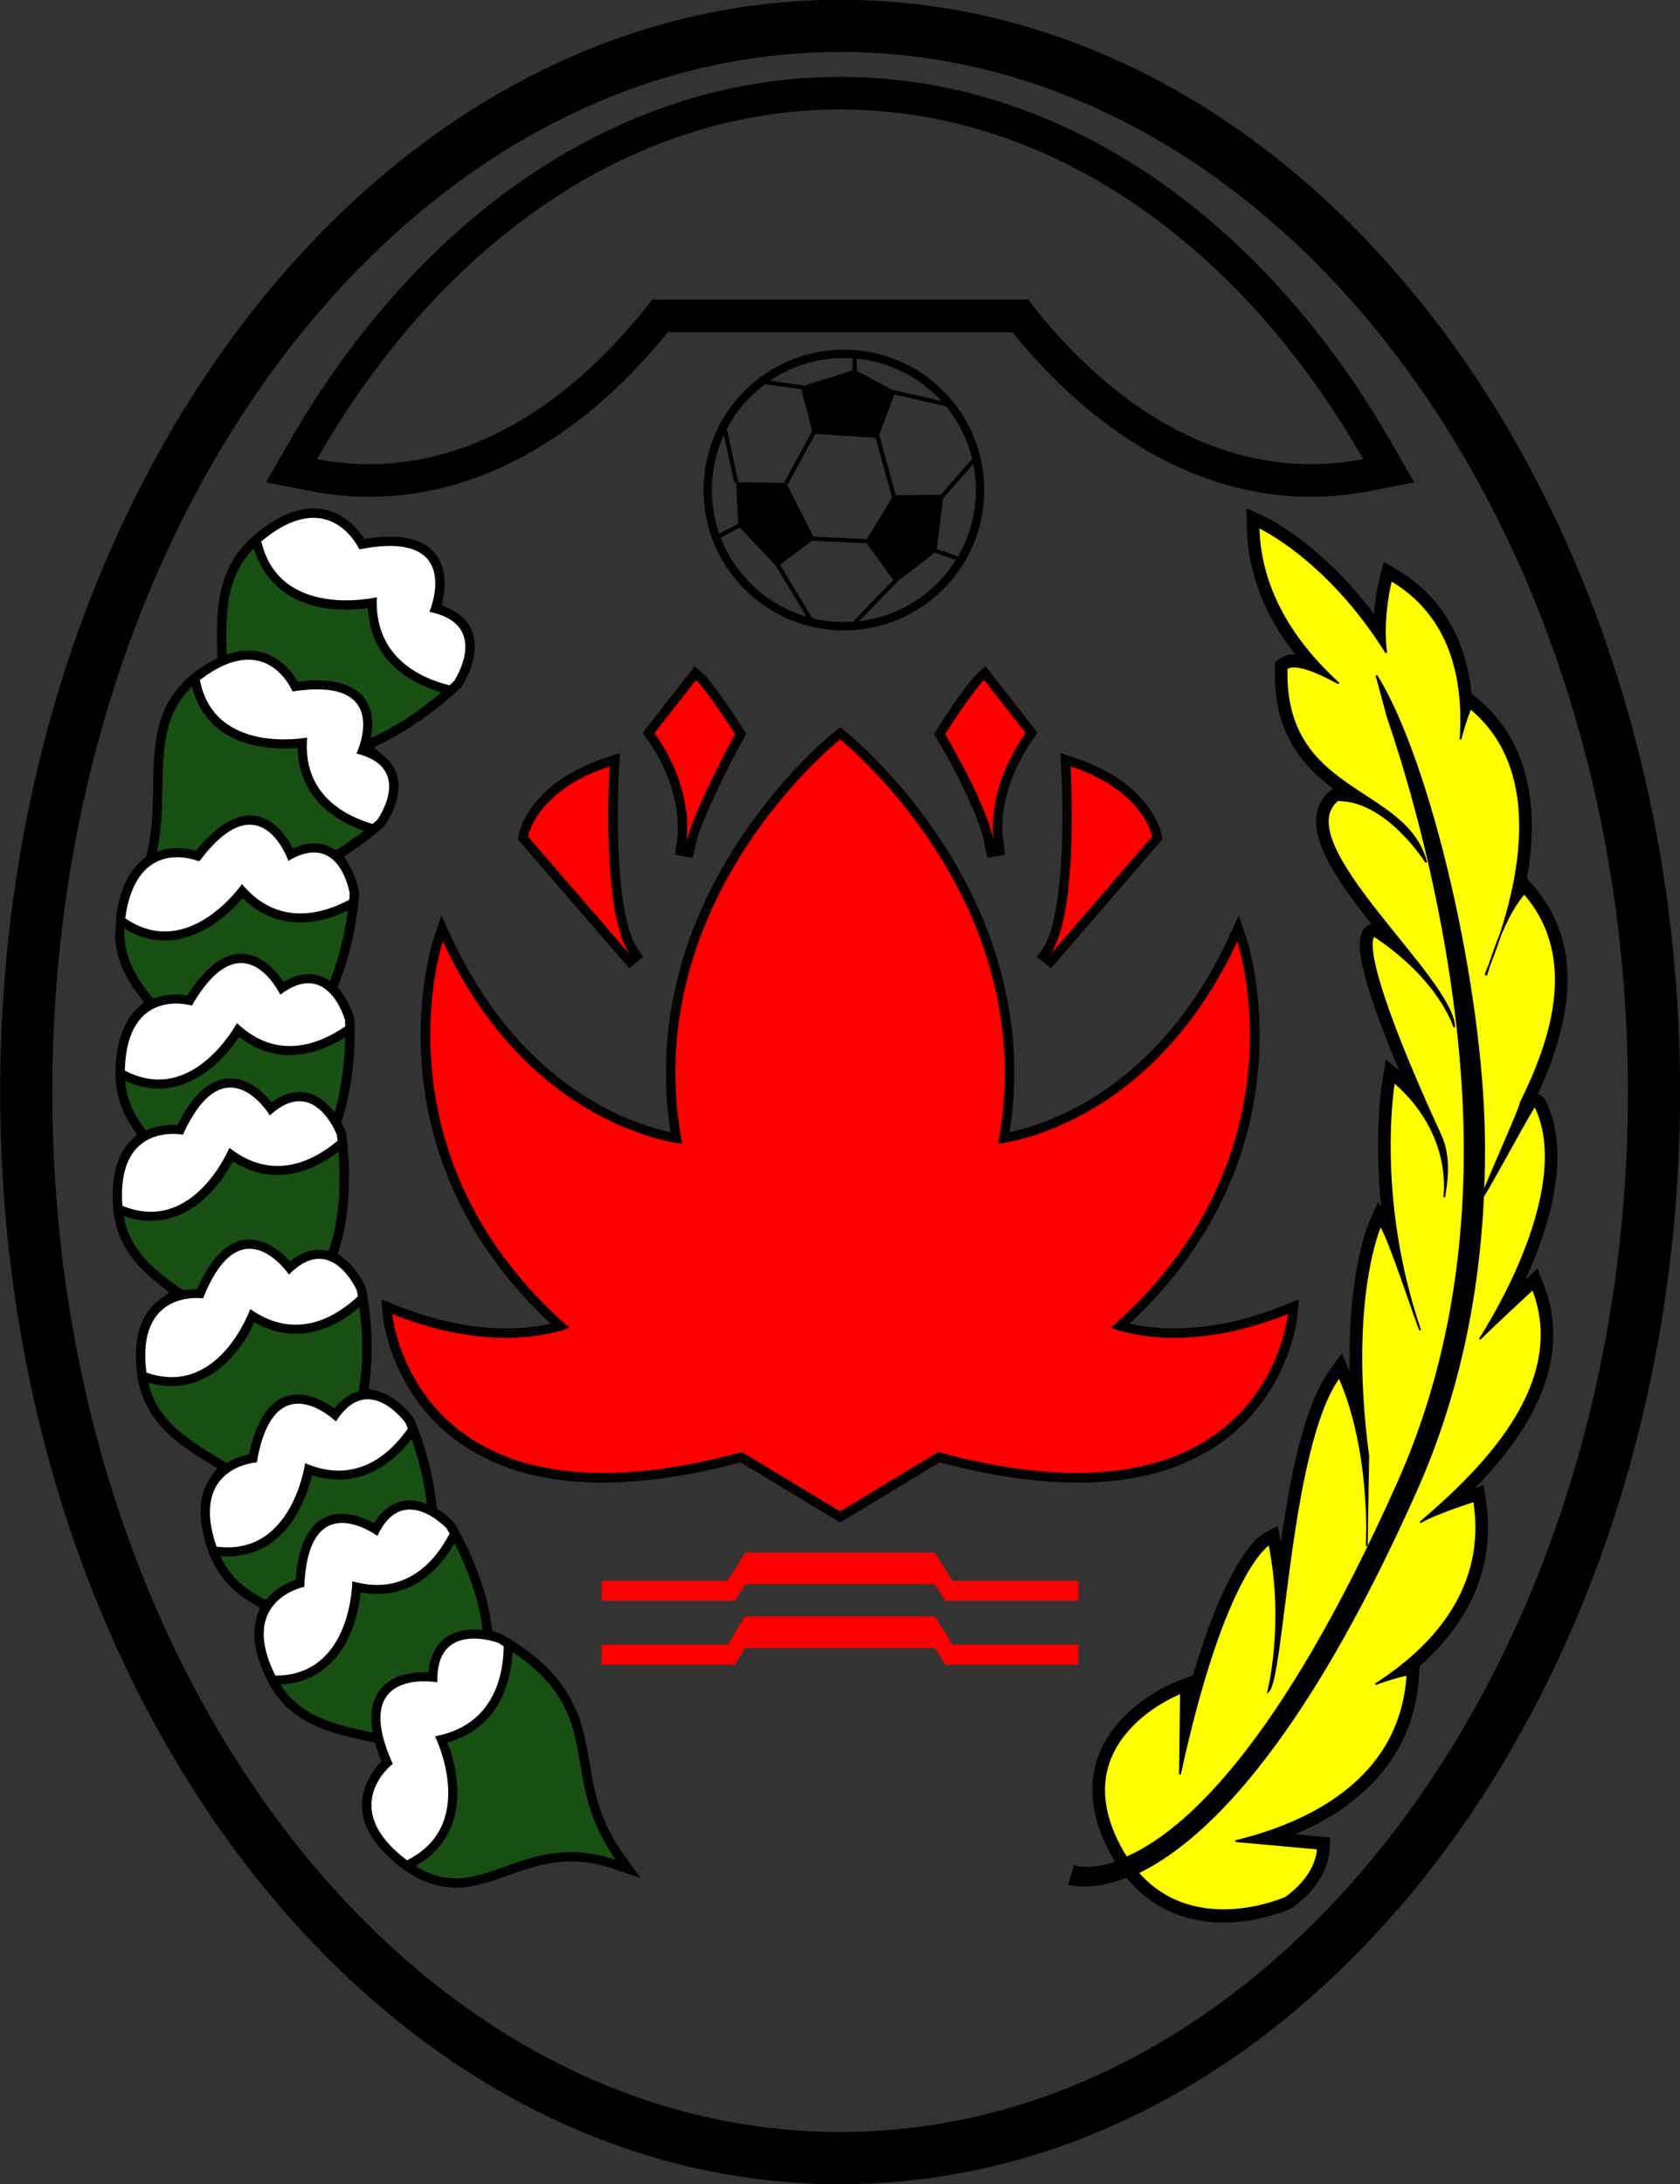
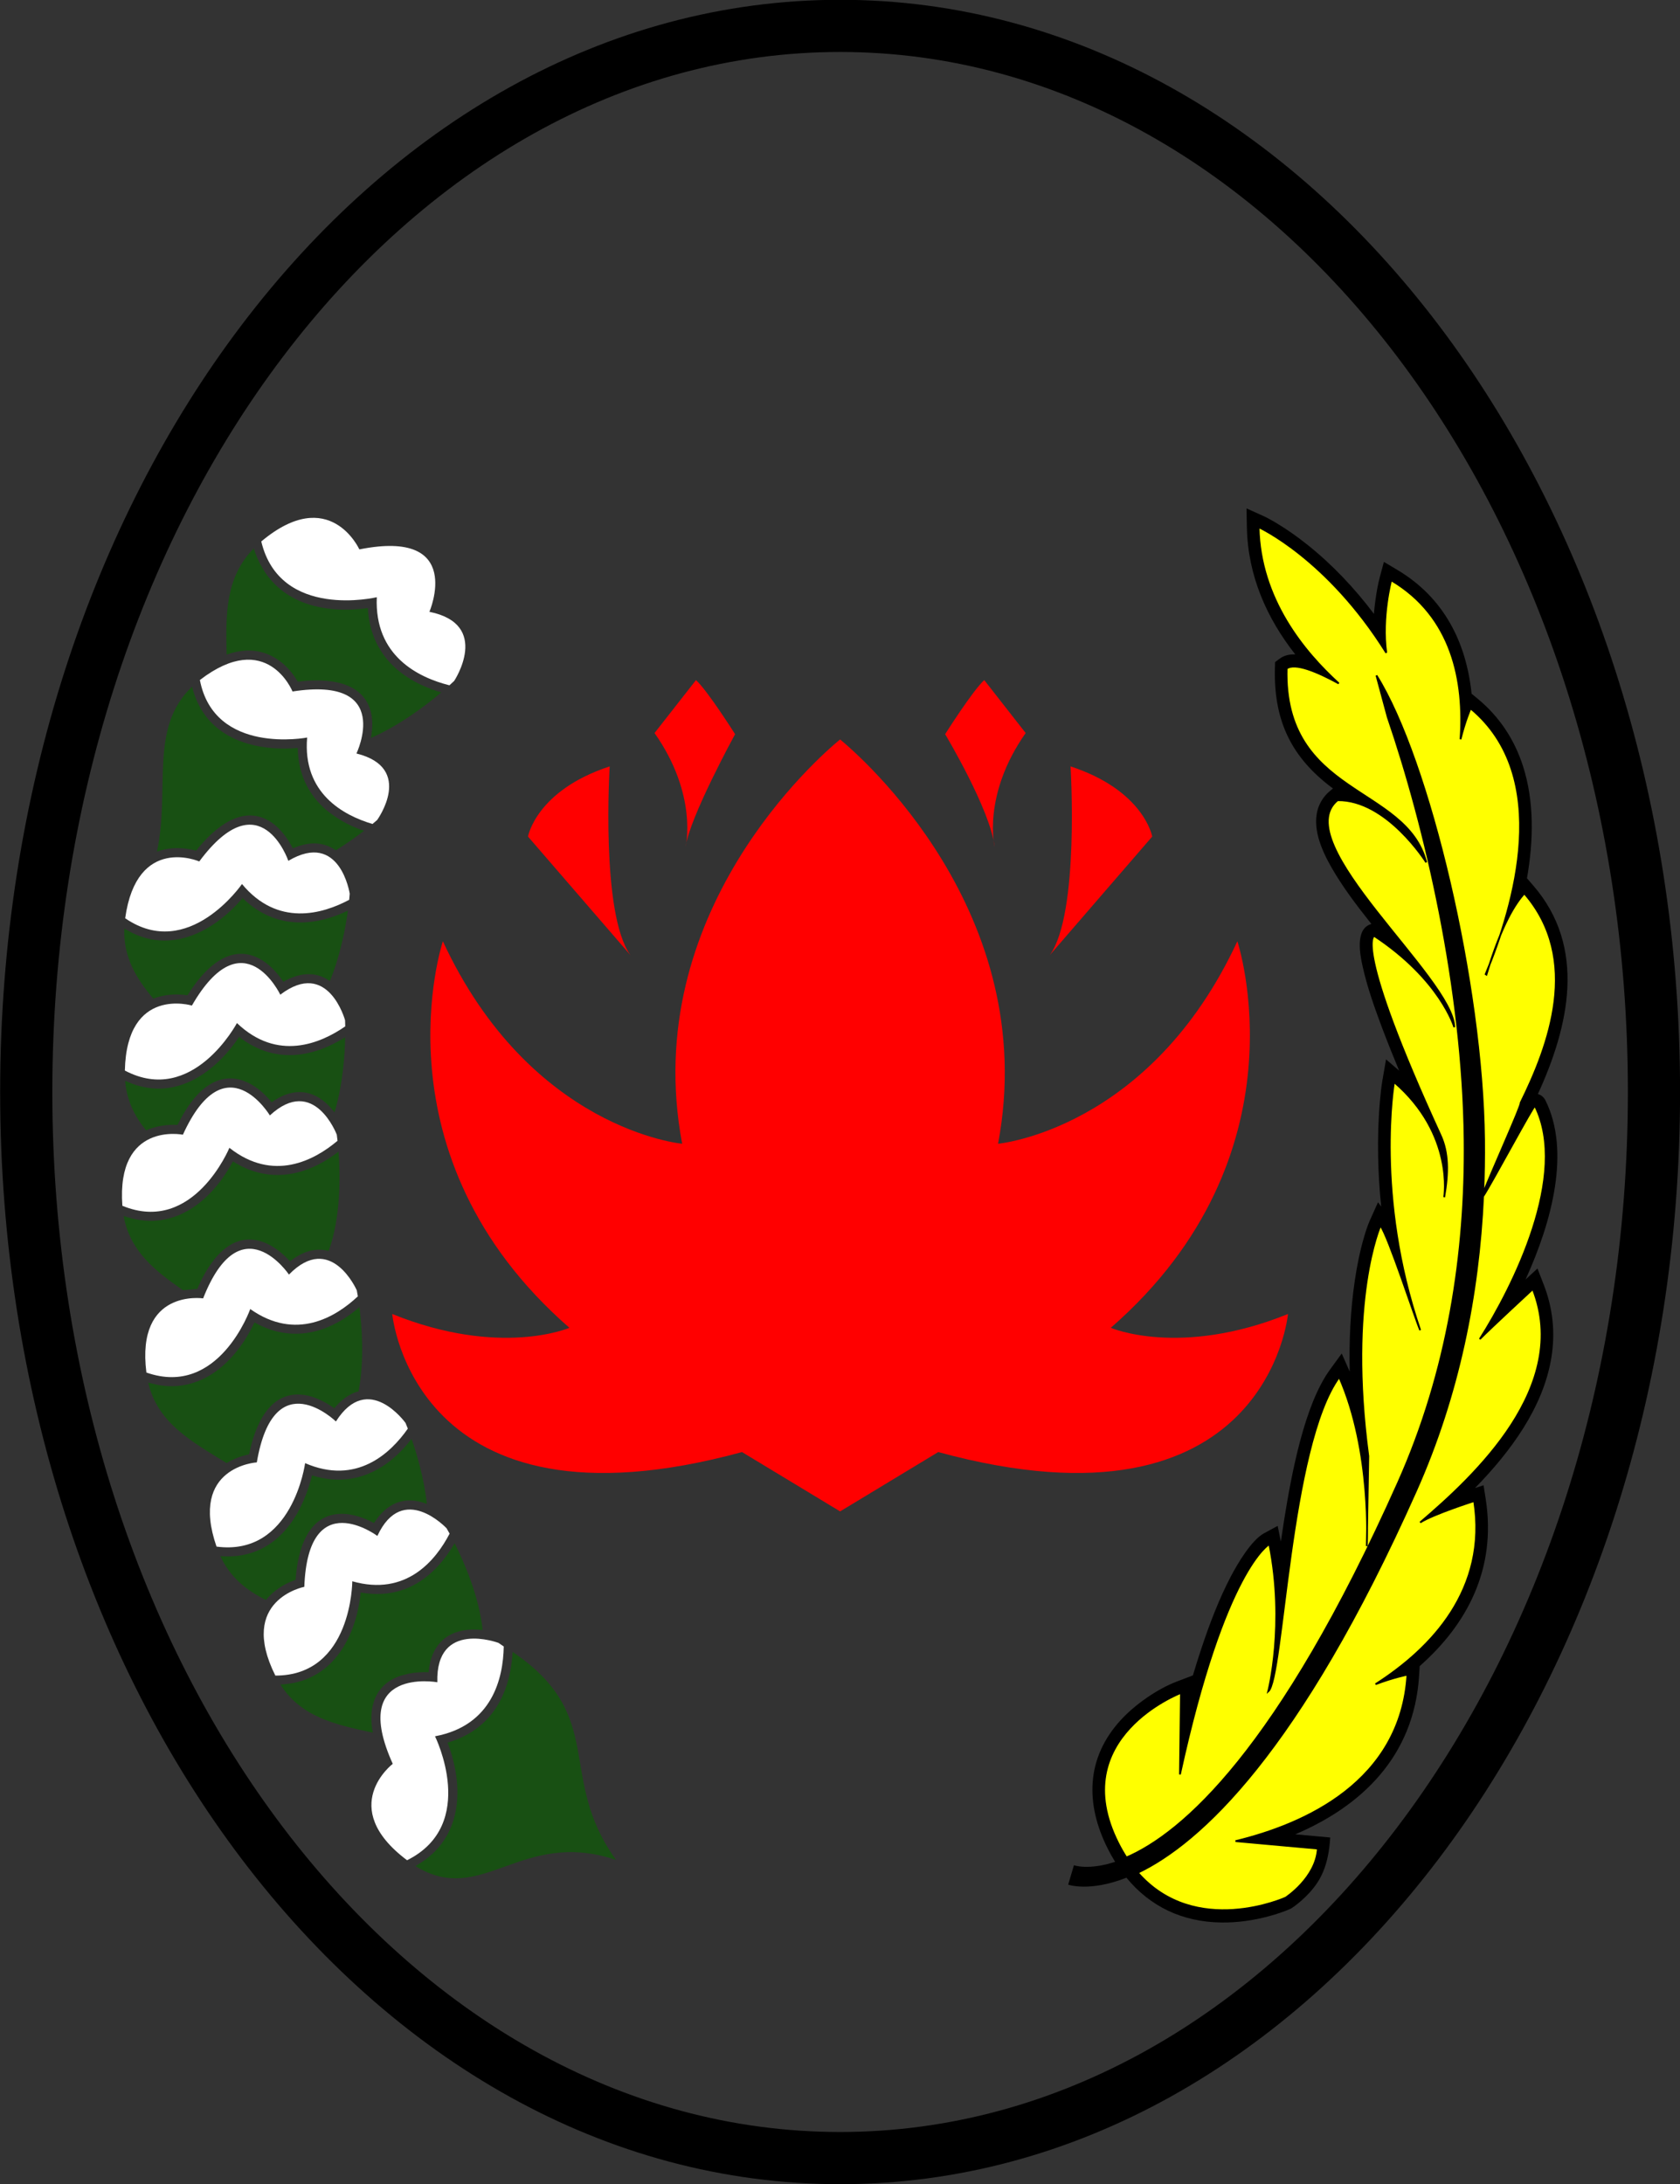
<svg xmlns="http://www.w3.org/2000/svg" width="547pt" height="711.2pt" viewBox="0 0 547 711.2" version="1.1">
  <rect x="0" y="0" width="547" height="711.2" fill="#333333" stroke="none" />
  <defs>
    <clipPath id="clip1">
      <path d="M 0 0 L 547 0 L 547 711.199 L 0 711.199 Z M 0 0 " />
    </clipPath>
  </defs>
  <g id="surface1">
    <g clip-path="url(#clip1)" clip-rule="nonzero">
      <path style=" stroke:none;fill-rule:evenodd;fill:rgb(0%,0%,0%);fill-opacity:1;" d="M 273.535 -0.066 C 349.973 -0.066 418.859 40.422 468.445 105.883 C 516.992 169.977 547.02 258.262 547.02 355.547 C 547.02 452.828 516.992 541.117 468.445 605.211 C 418.859 670.668 349.973 711.16 273.535 711.16 C 197.098 711.16 128.215 670.668 78.629 605.211 C 30.082 541.117 0.051 452.828 0.051 355.547 C 0.051 258.262 30.082 169.977 78.629 105.883 C 128.215 40.422 197.098 -0.066 273.535 -0.066 Z M 273.535 16.922 C 415.195 16.922 530.031 168.531 530.031 355.547 C 530.031 542.562 415.195 694.168 273.535 694.168 C 131.879 694.168 17.039 542.562 17.039 355.547 C 17.039 168.531 131.879 16.922 273.535 16.922 Z M 273.535 16.922 " />
    </g>
-     <path style=" stroke:none;fill-rule:evenodd;fill:rgb(0%,0%,0%);fill-opacity:1;" d="M 273.535 25.031 C 309.562 25.031 343.629 36.395 373.949 56.66 C 405.016 77.426 432.051 107.516 453.09 144.23 L 460.453 157.086 L 445.871 159.91 C 442.871 160.488 439.715 160.945 436.391 161.266 C 433.016 161.59 429.852 161.758 426.914 161.758 C 408.164 161.758 390.145 156.469 373.258 146.656 C 357.562 137.535 342.902 124.496 329.621 108.18 L 217.453 108.18 C 204.172 124.496 189.508 137.535 173.812 146.656 C 156.93 156.469 138.906 161.758 120.16 161.758 C 117.223 161.758 114.059 161.59 110.68 161.266 C 107.359 160.945 104.199 160.488 101.203 159.91 L 86.617 157.086 L 93.984 144.23 C 115.02 107.516 142.055 77.426 173.129 56.66 C 203.445 36.395 237.508 25.031 273.535 25.031 Z M 443.879 149.496 C 438.305 150.578 432.645 151.141 426.914 151.141 C 392.629 151.141 360.848 131.328 334.711 97.562 L 212.367 97.562 C 186.227 131.328 154.445 151.141 120.16 151.141 C 114.43 151.141 108.77 150.578 103.191 149.496 C 142.926 80.156 204.461 35.648 273.535 35.648 C 342.613 35.648 404.148 80.156 443.879 149.496 Z M 443.879 149.496 " />
-     <path style=" stroke:none;fill-rule:evenodd;fill:rgb(0%,0%,0%);fill-opacity:1;" d="M 326.535 273.023 C 326.699 273.82 326.828 274.621 326.914 275.43 L 327.219 278.301 L 321.531 279.301 L 320.84 276.496 C 320.641 275.699 320.52 274.82 320.422 273.996 C 319.445 269.395 317.312 264.391 315.359 260.129 C 312.352 253.566 308.801 246.84 305.086 240.637 L 304.102 239.004 L 305.117 237.395 C 307.191 234.113 309.363 230.848 311.59 227.664 C 312.742 226.023 313.922 224.391 315.152 222.809 C 316.129 221.562 317.223 220.203 318.402 219.145 L 320.863 216.926 L 337.801 238.574 L 336.48 240.449 C 330.047 249.594 325.309 261.645 326.535 273.023 Z M 226.539 274.84 C 226.465 275.387 226.367 275.949 226.238 276.484 L 225.551 279.324 L 219.797 278.266 L 220.172 275.363 C 220.234 274.816 220.34 274.277 220.449 273.742 C 220.984 269.828 220.672 265.504 219.934 261.652 C 218.465 253.984 215.07 246.816 210.59 240.449 L 209.27 238.574 L 226.215 216.926 L 228.672 219.145 C 229.848 220.203 230.945 221.562 231.922 222.809 C 233.152 224.391 234.336 226.023 235.48 227.664 C 237.711 230.848 239.883 234.113 241.953 237.395 L 242.926 238.938 L 242.051 240.535 C 238.688 246.664 235.473 253.035 232.531 259.371 C 231.211 262.227 229.93 265.113 228.777 268.039 C 227.93 270.203 227.055 272.562 226.539 274.84 Z M 179.281 430.973 C 155.766 409.004 140.52 381.324 137.492 348.816 C 136.539 338.59 136.84 328.121 138.445 317.977 C 139.086 313.949 139.969 309.379 141.262 305.492 L 143.727 298.105 L 147.004 305.172 C 157.449 327.723 173.215 347.578 195.172 359.754 C 201.266 363.133 207.84 365.91 214.57 367.734 C 215.742 368.055 217.031 368.383 218.336 368.664 C 213.422 336.867 220.738 306.32 237.395 278.773 C 243.398 268.844 250.504 259.484 258.398 250.977 C 262.391 246.672 266.762 242.328 271.305 238.59 L 271.379 238.531 L 271.414 238.504 C 271.48 238.445 271.551 238.387 271.621 238.328 L 273.578 236.785 L 275.504 238.371 C 280.059 242.129 284.441 246.477 288.449 250.789 C 296.371 259.324 303.512 268.703 309.547 278.664 C 326.254 306.227 333.656 336.812 328.738 368.664 C 330.047 368.383 331.336 368.055 332.504 367.734 C 339.238 365.91 345.809 363.133 351.902 359.754 C 373.859 347.578 389.621 327.723 400.07 305.172 L 403.348 298.105 L 405.809 305.492 C 407.105 309.379 407.988 313.949 408.629 317.977 C 410.234 328.121 410.531 338.59 409.578 348.816 C 406.555 381.324 391.305 409.004 367.797 430.973 C 371.004 431.723 374.316 432.16 377.59 432.371 C 391.402 433.262 405.449 430.121 418.199 424.969 L 422.895 423.074 L 422.438 428.117 C 422.09 432.008 420.812 436.59 419.523 440.234 C 416.406 449.051 411.422 457.117 404.746 463.684 C 394.922 473.344 382.473 478.809 369.008 481.211 C 348.469 484.871 325.965 481.461 305.953 476.117 L 273.535 495.719 L 241.117 476.117 C 221.109 481.461 198.602 484.871 178.062 481.211 C 164.602 478.809 152.152 473.344 142.328 463.684 C 135.652 457.117 130.672 449.051 127.547 440.234 C 126.258 436.59 124.988 432.008 124.637 428.117 L 124.18 423.074 L 128.871 424.969 C 141.629 430.121 155.672 433.262 169.48 432.371 C 172.754 432.16 176.074 431.723 179.281 430.973 Z M 201.594 249.727 C 200.785 262.781 200.262 298.773 207.758 309.156 L 209.492 311.555 L 204.848 315.227 L 168.617 273.289 L 168.871 271.848 C 169.453 268.539 171.781 264.555 173.789 261.961 C 179.664 254.379 188.574 249.539 197.547 246.598 L 201.879 245.176 Z M 349.527 246.598 C 358.496 249.539 367.41 254.379 373.285 261.961 C 375.297 264.555 377.621 268.539 378.203 271.848 L 378.461 273.289 L 342.223 315.227 L 337.586 311.555 L 339.312 309.156 C 346.812 298.773 346.289 262.781 345.477 249.727 L 345.195 245.176 Z M 349.527 246.598 " />
    <path style=" stroke:none;fill-rule:evenodd;fill:rgb(100%,0%,0%);fill-opacity:1;" d="M 273.535 240.758 C 279.738 245.871 339.172 297.121 324.965 372.398 C 324.965 372.398 374.41 367.902 402.879 306.473 C 402.879 306.473 426.102 376.145 361.672 432.328 C 361.672 432.328 384.148 442.07 419.359 427.836 C 419.359 427.836 412.617 502.004 305.484 472.785 L 273.801 491.945 L 273.535 492.105 L 273.27 491.945 L 241.59 472.785 C 134.461 502.004 127.715 427.836 127.715 427.836 C 162.926 442.07 185.398 432.328 185.398 432.328 C 120.973 376.145 144.195 306.473 144.195 306.473 C 172.664 367.902 222.109 372.398 222.109 372.398 C 207.906 297.121 267.07 246.086 273.27 240.977 C 273.379 240.895 273.43 240.84 273.535 240.758 Z M 226.605 221.441 C 230.348 224.812 239.34 239.047 239.34 239.047 C 239.34 239.047 224.449 266.246 223.234 275.754 C 223.234 275.754 227.352 258.898 213.117 238.672 Z M 198.512 249.535 C 198.512 249.535 195.512 297.48 205.254 310.965 L 171.914 272.383 C 171.914 272.383 174.535 257.402 198.512 249.535 Z M 320.469 221.441 C 316.723 224.812 307.734 239.047 307.734 239.047 C 307.734 239.047 322.574 263.816 323.84 275.754 C 323.84 275.754 319.719 258.898 333.953 238.672 Z M 348.562 249.535 C 348.562 249.535 351.559 297.48 341.82 310.965 L 375.156 272.383 C 375.156 272.383 372.535 257.402 348.562 249.535 Z M 348.562 249.535 " />
-     <path style=" stroke:none;fill-rule:evenodd;fill:rgb(0%,0%,0%);fill-opacity:1;" d="M 132.297 609.301 L 133.801 610.23 C 139.109 613.508 144.785 615.086 151.047 614.48 C 158.598 613.746 165.883 610.121 173.133 608.027 C 182.379 605.355 190.477 605.379 199.621 608.461 L 208.559 611.473 L 203.047 603.82 C 198.574 597.602 195.641 591.117 193.824 583.68 C 192.316 577.496 191.68 571.148 190.215 564.965 C 186.504 549.312 177.379 540.387 163.922 532.355 L 163.879 532.328 L 163.648 532.184 L 163.348 532.074 C 163.09 531.977 162.82 531.883 162.555 531.797 C 162.484 531.773 162.41 531.746 162.34 531.723 L 160.281 531.078 L 160.004 528.941 C 159.852 527.836 159.672 526.738 159.465 525.641 C 157.891 517.328 154.512 508.363 150.648 500.824 L 150.547 500.617 C 149.742 499.07 148.895 497.539 148.004 496.039 L 147.848 495.777 L 147.621 495.535 C 147.422 495.324 147.223 495.117 147.016 494.914 C 145.938 493.859 144.742 492.898 143.496 492.047 L 142.211 491.164 L 142.039 489.609 C 141.246 482.137 139.34 474.258 136.812 467.176 L 136.746 466.984 C 136.152 465.328 135.508 463.699 134.816 462.086 L 134.695 461.805 L 134.504 461.539 C 132.461 458.676 129.129 455.695 125.973 454.117 C 125.078 453.664 124.148 453.297 123.184 453.023 C 123.094 452.996 123.004 452.973 122.906 452.945 L 120.051 452.199 L 120.402 449.27 C 121.348 441.414 121.113 432.734 120.047 424.891 L 120.016 424.684 C 119.801 423.137 119.547 421.598 119.246 420.066 C 119.211 419.871 119.172 419.684 119.133 419.496 L 119.07 419.191 L 118.938 418.895 C 117.52 415.672 114.879 412.074 112.113 409.883 C 112.094 409.867 112.074 409.852 112.055 409.836 C 111.98 409.777 111.91 409.723 111.84 409.664 L 109.965 408.238 L 110.656 405.988 C 111.184 404.254 111.629 402.496 111.988 400.723 C 113.691 392.438 113.98 382.859 113.273 374.414 L 113.254 374.199 C 113.121 372.648 112.949 371.098 112.73 369.555 C 112.703 369.367 112.676 369.18 112.648 368.992 L 112.602 368.676 L 112.484 368.371 C 112.254 367.766 111.992 367.164 111.711 366.578 L 111.117 365.363 L 111.523 364.078 C 111.586 363.898 111.637 363.719 111.691 363.539 C 114.184 355.449 115.379 345.953 115.48 337.48 L 115.484 337.18 C 115.504 335.461 115.469 333.742 115.379 332.023 L 115.359 331.703 L 115.273 331.387 C 115.035 330.512 114.734 329.652 114.391 328.812 C 113.551 326.746 112.406 324.68 111.059 322.902 L 109.91 321.391 L 110.605 319.621 C 113.426 312.434 115.383 304.266 116.367 296.602 L 116.395 296.379 C 116.594 294.816 116.754 293.246 116.859 291.676 C 116.871 291.496 116.883 291.328 116.895 291.156 L 116.914 290.848 L 116.863 290.527 C 116.641 289.051 116.246 287.578 115.754 286.164 C 115.199 284.598 114.504 283.039 113.656 281.609 L 112.031 278.867 L 114.676 277.078 C 116.715 275.703 118.715 274.262 120.648 272.742 L 120.828 272.598 C 122.18 271.531 123.504 270.43 124.785 269.281 C 124.797 269.266 124.812 269.254 124.828 269.238 L 125.066 269.027 L 125.258 268.762 C 127.32 265.914 129.094 261.797 129.59 258.316 C 130.238 253.719 129.035 249.676 125.512 246.617 L 121.746 243.352 L 126.172 241.055 C 133.094 237.465 139.977 232.703 145.895 227.617 L 145.98 227.539 C 147.195 226.496 148.383 225.422 149.547 224.309 C 149.699 224.16 149.855 224.008 150.012 223.855 L 150.234 223.637 L 150.41 223.367 C 152.441 220.301 154.113 215.914 154.477 212.246 C 154.551 211.477 154.586 210.699 154.555 209.922 C 154.359 204.297 151.195 200.453 146.23 198.117 L 143.891 197.012 L 144.344 194.465 C 144.746 192.191 144.902 189.777 144.633 187.48 C 144.562 186.883 144.465 186.289 144.324 185.703 C 143.281 181.281 140.488 178.078 136.301 176.328 C 131.551 174.348 125.684 174.504 120.652 175.188 L 118.688 175.453 L 117.492 173.871 C 115.734 171.539 113.379 169.309 110.84 167.863 C 101.074 162.312 90.684 167.578 82.965 174.105 C 82.906 174.156 82.852 174.203 82.797 174.246 L 81.629 175.23 L 80.387 176.504 C 76.898 180.09 74.41 184.234 72.863 188.996 C 70.465 196.387 70.555 204.484 70.734 212.172 L 70.781 214.227 L 68.98 215.219 C 66.91 216.355 64.938 217.688 63.07 219.133 C 63.016 219.176 62.965 219.219 62.902 219.266 L 61.684 220.203 L 60.402 221.426 C 56.992 224.68 54.496 228.492 52.848 232.914 C 49.41 242.152 50.086 252.914 49.715 262.633 C 49.516 267.738 49.059 272.844 47.867 277.824 L 47.594 278.965 L 46.676 279.691 C 41.469 283.805 39.031 290.816 37.969 297.164 L 37.477 305.117 C 37.695 308.816 38.59 312.367 40.102 315.746 C 41.406 318.66 43.113 321.355 45.027 323.898 L 46.848 326.32 L 44.645 328.395 C 39.312 333.414 37.754 341.656 37.617 348.695 C 37.617 348.766 37.613 348.84 37.613 348.91 L 37.582 350.438 L 37.73 352.203 C 38.129 356.895 39.531 361.254 41.938 365.301 C 42.289 365.895 42.66 366.477 43.047 367.047 L 44.621 369.367 L 42.637 371.344 C 37.141 376.824 36.27 385.648 36.84 393.016 C 36.84 393.078 36.844 393.148 36.852 393.215 L 36.965 394.762 L 37.281 396.504 C 38.121 401.145 39.934 405.324 42.719 409.133 C 45.227 412.559 48.355 415.453 51.676 418.078 L 55.117 420.789 L 51.621 423.434 C 44.309 428.953 43.59 439.07 44.684 447.465 C 44.691 447.527 44.703 447.594 44.711 447.66 L 44.902 449.195 L 45.309 450.926 C 46.395 455.512 48.418 459.598 51.402 463.254 C 55.785 468.621 61.773 472.547 67.617 476.148 L 70.715 478.055 L 68.59 481.008 C 63.668 487.852 65.09 497.273 67.691 504.742 C 67.715 504.809 67.738 504.871 67.762 504.938 L 68.266 506.391 L 69.02 507.996 C 71.02 512.266 73.84 515.848 77.512 518.812 C 78.992 520.008 80.578 521.074 82.215 522.035 L 84.578 523.422 L 83.715 526.02 C 81.438 532.91 83.883 540.855 87.027 547.098 C 87.051 547.148 87.082 547.195 87.102 547.246 L 87.809 548.656 L 88.766 550.152 C 91.309 554.121 94.578 557.305 98.602 559.766 C 105.066 563.715 112.789 565.414 120.121 566.98 L 122.027 567.387 L 122.633 569.234 C 122.891 570.023 123.172 570.805 123.465 571.578 L 124.164 573.43 L 122.895 574.945 C 121.047 577.164 119.426 579.934 118.602 582.703 C 115.43 593.363 122.852 602.242 130.879 608.234 C 130.945 608.285 131.02 608.34 131.09 608.395 Z M 132.297 609.301 " />
    <path style=" stroke:none;fill-rule:evenodd;fill:rgb(9.424%,31.372%,7.446%);fill-opacity:1;" d="M 200.59 605.59 C 180.934 578.281 198.047 558.969 166.902 537.844 C 166.086 552.059 159.711 563.32 145.73 567.379 C 151.246 581.922 150.594 598.371 136.16 607.055 C 135.871 607.23 135.574 607.402 135.27 607.57 C 156.934 621.098 169.598 595.148 200.59 605.59 Z M 133.184 544.91 C 135.305 544.516 137.395 544.383 139.547 544.469 C 140.473 534.328 146.871 530.262 155.215 530.59 L 157.148 530.738 C 155.996 519.77 151.129 508.641 148.031 502.48 C 141.488 513.605 131.605 521.012 117.445 518.508 C 115.879 533.715 107.801 547.781 91.289 548.469 C 98.07 559.105 109.195 561.535 121.395 564.145 C 119.84 556.352 121.797 548.355 130.688 545.535 Z M 138.992 489.688 C 138.078 481.336 135.723 473.422 134.004 468.477 C 125.93 479.039 114.715 484.52 101.59 480.371 C 100.559 484.676 98.762 489.246 96.762 492.742 C 91.246 502.379 82.742 507.551 71.742 506.66 C 75.004 513.652 80.281 517.816 86.586 520.949 C 88.914 518.02 92.52 515.641 96.254 514.383 C 96.891 504.973 99.996 492.852 111.406 492.887 C 114.742 492.895 118.574 494.156 121.777 495.914 C 125.754 489.492 131.812 486.777 138.992 489.688 Z M 116.746 453.02 C 118.684 442.883 117.844 431.949 117.023 425.586 C 107.387 433.941 95.227 437.539 82.855 430.574 C 76.621 443.789 65.398 453.605 51.145 450.871 L 48.254 450.172 C 51.34 463.344 62.258 469.27 73.785 476.367 C 75.656 475.297 77.012 474.641 79.094 474.016 L 81.109 473.512 C 82.973 464.273 87.637 452.656 98.945 454.18 C 102.254 454.621 105.887 456.371 108.836 458.535 C 110.867 456.039 113.57 453.812 116.746 453.02 Z M 107.004 407.32 C 111.059 396.164 110.789 382.438 110.223 374.953 C 99.746 383.078 87.523 385.555 75.84 378.145 C 68.523 391.762 55.867 401.43 40.254 395.906 C 42.293 407.285 50.336 413.68 59.582 420.098 L 64.227 419.656 C 67.945 410.992 74.895 400.578 85.648 404.395 C 88.789 405.508 91.992 407.969 94.43 410.688 C 97.98 407.824 102.219 406.164 106.594 407.215 Z M 109.723 375.336 C 109.621 375.414 109.516 375.492 109.414 375.57 Z M 108.922 362.203 C 111.617 353.172 112.277 343.57 112.395 337.723 C 101.547 344.504 89.207 346.426 77.863 337.613 C 71.801 346.695 62.223 354.766 51.004 354.438 C 47.426 354.328 43.98 353.406 40.742 351.898 C 41.277 358.41 43.879 363.523 47.586 368.047 C 50.457 366.699 54.406 366.047 57.805 366.27 C 60.246 361.32 63.664 355.953 68.27 353.121 C 75.832 348.488 83.34 352.566 88.445 358.898 C 96.055 353.445 102.98 355.09 108.066 361.133 Z M 107.406 319.43 C 110.848 311.039 112.512 302.066 113.273 296.488 C 101.285 302.254 88.859 302.078 78.984 292.395 C 69.137 303.984 54.426 311.09 40.465 302.301 C 40.148 311.578 44.293 318.527 49.926 325.156 C 53.223 323.828 57.371 323.477 61.047 324.07 C 66.004 316.062 74.426 306.789 84.488 312.137 C 87.434 313.703 90.238 316.613 92.254 319.664 C 97.059 316.914 102.449 315.922 107.406 319.43 Z M 98.504 317.34 C 98.578 317.328 98.648 317.316 98.723 317.309 Z M 98.965 317.277 C 99.031 317.27 99.102 317.262 99.172 317.254 Z M 109.355 276.867 C 113.031 274.578 116.191 272.289 118.523 270.488 C 113.523 268.91 108.137 265.801 104.426 262.035 C 99.344 256.859 97.062 250.484 96.945 243.527 C 86.254 244.484 73.797 242.203 66.961 233.109 C 64.82 230.262 63.387 227.027 62.539 223.578 C 48.387 237.02 55.508 256.93 51.094 277.309 C 55.109 275.801 59.684 275.82 63.844 276.996 C 69.684 269.617 79.129 261.371 88.504 267.852 C 91.254 269.746 93.703 272.961 95.348 276.223 C 100.074 274.16 104.926 273.785 109.355 276.867 Z M 120.766 240.273 C 130.273 236.102 138.82 229.562 143.676 225.453 C 130.719 221.57 120.629 213.215 119.762 197.977 C 103.477 200.199 87.988 195.52 82.621 178.555 C 73.312 188.07 73.484 200.027 73.797 213.121 C 78.117 211.602 82.582 211.246 86.914 212.914 C 91.156 214.539 94.719 218.023 96.945 221.938 C 106.371 220.758 119.004 221.539 120.98 232.922 C 121.355 235.074 121.246 237.398 120.895 239.539 Z M 133.109 220.797 C 132.98 220.715 132.852 220.633 132.723 220.551 Z M 133.109 220.797 " />
    <path style=" stroke:none;fill-rule:evenodd;fill:rgb(100%,100%,100%);fill-opacity:1;" d="M 164.02 536.078 C 162.926 535.32 162.289 534.91 162.289 534.91 C 162.289 534.91 141.828 527.289 142.391 547.73 C 142.391 547.73 113.512 542.531 127.879 574.297 C 127.879 574.297 109.492 588.355 132.535 605.688 C 155.906 594.059 141.637 565.328 141.637 565.328 C 160.344 561.824 163.84 546.352 164.02 536.078 Z M 146.391 499.348 C 145.781 498.23 145.406 497.605 145.406 497.605 C 145.406 497.605 131.121 482.328 122.871 500.094 C 122.871 500.094 100.336 483.289 99.082 516.664 C 99.082 516.664 77.305 520.859 89.652 545.566 C 114.66 545.586 114.703 514.859 114.703 514.859 C 132.238 519.844 141.848 508.078 146.391 499.348 Z M 132.789 465.156 C 132.328 463.969 132.039 463.301 132.039 463.301 C 132.039 463.301 119.871 446.289 109.371 462.824 C 109.371 462.824 89.223 443.223 83.617 476.145 C 83.617 476.145 61.48 477.453 70.496 503.566 C 95.285 506.852 99.344 476.395 99.344 476.395 C 116.078 483.629 127.141 473.219 132.789 465.156 Z M 116.516 422.086 C 116.309 420.828 116.164 420.117 116.164 420.117 C 116.164 420.117 107.754 400.969 94.082 414.996 C 94.082 414.996 78.379 391.676 66.137 422.746 C 66.137 422.746 44.207 419.488 47.664 446.891 C 71.254 455.195 81.477 426.219 81.477 426.219 C 96.371 436.738 109.34 428.816 116.516 422.086 Z M 109.898 371.434 C 109.758 370.164 109.652 369.445 109.652 369.445 C 109.652 369.445 102.254 349.887 87.863 363.176 C 87.863 363.176 73.406 339.066 59.551 369.453 C 59.551 369.453 37.82 365.055 39.844 392.598 C 62.965 402.129 74.691 373.727 74.691 373.727 C 89.016 385.008 102.379 377.777 109.898 371.434 Z M 112.41 334.188 C 112.391 332.91 112.352 332.188 112.352 332.188 C 112.352 332.188 106.852 312.008 91.262 323.863 C 91.262 323.863 79.176 298.484 62.48 327.41 C 62.48 327.41 41.27 320.953 40.652 348.566 C 62.758 360.258 77.145 333.105 77.145 333.105 C 90.328 345.703 104.312 339.781 112.41 334.188 Z M 113.695 292.977 C 113.824 291.703 113.867 290.98 113.867 290.98 C 113.867 290.98 110.734 270.301 93.879 280.281 C 93.879 280.281 84.801 253.676 64.883 280.484 C 64.883 280.484 44.559 271.621 40.758 298.98 C 61.367 313.145 78.789 287.836 78.789 287.836 C 90.426 301.867 105.008 297.602 113.695 292.977 Z M 121.285 268.281 C 122.266 267.469 122.805 266.984 122.805 266.984 C 122.805 266.984 135.07 250.039 116.059 245.336 C 116.059 245.336 128.242 220.004 95.242 225.148 C 95.242 225.148 86.969 204.578 65.078 221.414 C 69.84 245.969 100.004 240.141 100.004 240.141 C 98.465 258.305 111.848 265.488 121.285 268.281 Z M 146.34 223.133 C 147.34 222.23 147.887 221.695 147.887 221.695 C 147.887 221.695 160.047 203.312 139.816 199.203 C 139.816 199.203 151.512 171.992 117.004 178.879 C 117.004 178.879 107.367 157.59 85.07 176.297 C 91.176 201.934 122.68 194.453 122.68 194.453 C 121.863 213.648 136.281 220.609 146.34 223.133 Z M 146.34 223.133 " />
-     <path style=" stroke:none;fill-rule:evenodd;fill:rgb(0%,0%,0%);fill-opacity:1;" d="M 439.465 446.602 C 439.23 436.605 439.691 426.59 441.121 416.926 C 441.84 412.094 442.809 407.211 444.199 402.535 C 444.703 400.844 445.297 398.973 446.02 397.363 L 448.672 391.453 L 449.715 392.859 C 449.145 387.426 448.812 381.973 448.715 376.527 C 448.602 370.547 448.77 364.52 449.297 358.562 C 449.504 356.27 449.742 353.871 450.133 351.605 L 451.289 344.93 L 455.555 348.598 C 453.617 343.961 451.754 339.297 449.984 334.609 C 447.59 328.23 445.145 321.371 443.672 314.68 C 442.82 310.855 441.211 302.711 446.176 300.953 L 446.516 300.836 C 441.898 295.031 437.227 288.906 433.574 282.531 C 430.34 276.891 426.836 269.121 429.406 262.527 C 430.203 260.492 431.492 258.789 433.145 257.438 L 434.008 256.73 C 433.438 256.305 432.871 255.871 432.309 255.426 C 419.922 245.609 414.684 233.844 415.109 217.559 L 415.16 215.566 L 416.727 214.414 C 418.199 213.344 419.953 213.008 421.734 213.07 C 412.516 201.352 406.289 187.516 405.977 171.715 L 405.855 165.531 L 411.305 167.992 C 412.742 168.641 414.211 169.484 415.562 170.289 C 419.109 172.402 422.52 174.836 425.762 177.426 C 433.816 183.863 441.047 191.512 447.34 199.867 C 447.449 198.523 447.594 197.191 447.77 195.871 C 448.121 193.258 448.594 190.414 449.273 187.863 L 450.586 182.953 L 454.836 185.477 C 470.254 194.613 477.406 209.246 479.141 225.863 L 481.164 227.539 C 488.156 233.324 493.09 240.719 495.906 249.531 C 499.566 260.98 499.324 273.723 497.172 285.961 L 499.133 288.223 C 516.762 308.516 510.816 334.203 500.727 356.219 C 501.012 356.297 501.297 356.41 501.574 356.566 C 502.262 356.945 502.816 357.535 503.176 358.246 C 511.371 374.723 505.395 397.539 496.719 416.594 L 500.59 413.023 L 502.613 418.223 C 505.613 425.91 506.449 433.91 505.109 442.086 C 502.477 458.156 491.988 472.484 480.266 484.488 L 483.039 483.602 L 483.742 488.094 C 487.305 510.934 477.59 528.945 462.242 542.477 L 462.055 545.52 C 460.422 572.148 442.996 588.18 421.738 597.246 L 433.109 598.281 L 432.883 602.141 C 432.566 607.547 429.93 612.32 426.422 616.184 C 424.781 617.984 422.645 619.922 420.605 621.246 L 420.367 621.406 L 420.109 621.52 C 418.012 622.469 415.602 623.234 413.402 623.844 C 408.324 625.246 403.004 626.02 397.742 625.957 C 384.922 625.809 374.434 620.727 366.762 611.371 C 354.734 616.102 347.852 613.652 347.797 613.633 L 349.664 607.312 C 349.711 607.328 354.465 609.031 363.074 606.199 C 362.242 604.859 361.461 603.453 360.715 601.988 C 353.27 587.234 353.613 572.359 364.926 560.027 C 369.559 554.977 376.812 549.91 383.195 547.484 L 388.383 545.508 L 388.383 545.566 C 389.297 542.496 390.254 539.453 391.262 536.438 C 393.887 528.574 396.941 520.566 400.773 513.246 C 402.871 509.246 407.422 501.484 411.539 499.246 L 416.004 496.824 L 417.031 501.941 C 417.391 499.473 417.766 497.004 418.164 494.539 C 420.453 480.367 424.605 457.523 433.012 445.977 L 436.855 440.695 Z M 439.465 446.602 " />
+     <path style=" stroke:none;fill-rule:evenodd;fill:rgb(0%,0%,0%);fill-opacity:1;" d="M 439.465 446.602 C 439.23 436.605 439.691 426.59 441.121 416.926 C 441.84 412.094 442.809 407.211 444.199 402.535 C 444.703 400.844 445.297 398.973 446.02 397.363 L 448.672 391.453 L 449.715 392.859 C 449.145 387.426 448.812 381.973 448.715 376.527 C 448.602 370.547 448.77 364.52 449.297 358.562 C 449.504 356.27 449.742 353.871 450.133 351.605 L 451.289 344.93 L 455.555 348.598 C 453.617 343.961 451.754 339.297 449.984 334.609 C 447.59 328.23 445.145 321.371 443.672 314.68 C 442.82 310.855 441.211 302.711 446.176 300.953 L 446.516 300.836 C 441.898 295.031 437.227 288.906 433.574 282.531 C 430.34 276.891 426.836 269.121 429.406 262.527 C 430.203 260.492 431.492 258.789 433.145 257.438 L 434.008 256.73 C 433.438 256.305 432.871 255.871 432.309 255.426 C 419.922 245.609 414.684 233.844 415.109 217.559 L 415.16 215.566 L 416.727 214.414 C 418.199 213.344 419.953 213.008 421.734 213.07 C 412.516 201.352 406.289 187.516 405.977 171.715 L 405.855 165.531 L 411.305 167.992 C 412.742 168.641 414.211 169.484 415.562 170.289 C 419.109 172.402 422.52 174.836 425.762 177.426 C 433.816 183.863 441.047 191.512 447.34 199.867 C 447.449 198.523 447.594 197.191 447.77 195.871 C 448.121 193.258 448.594 190.414 449.273 187.863 L 450.586 182.953 L 454.836 185.477 C 470.254 194.613 477.406 209.246 479.141 225.863 L 481.164 227.539 C 488.156 233.324 493.09 240.719 495.906 249.531 C 499.566 260.98 499.324 273.723 497.172 285.961 L 499.133 288.223 C 516.762 308.516 510.816 334.203 500.727 356.219 C 501.012 356.297 501.297 356.41 501.574 356.566 C 502.262 356.945 502.816 357.535 503.176 358.246 C 511.371 374.723 505.395 397.539 496.719 416.594 L 500.59 413.023 L 502.613 418.223 C 505.613 425.91 506.449 433.91 505.109 442.086 C 502.477 458.156 491.988 472.484 480.266 484.488 L 483.039 483.602 L 483.742 488.094 C 487.305 510.934 477.59 528.945 462.242 542.477 L 462.055 545.52 C 460.422 572.148 442.996 588.18 421.738 597.246 L 433.109 598.281 C 432.566 607.547 429.93 612.32 426.422 616.184 C 424.781 617.984 422.645 619.922 420.605 621.246 L 420.367 621.406 L 420.109 621.52 C 418.012 622.469 415.602 623.234 413.402 623.844 C 408.324 625.246 403.004 626.02 397.742 625.957 C 384.922 625.809 374.434 620.727 366.762 611.371 C 354.734 616.102 347.852 613.652 347.797 613.633 L 349.664 607.312 C 349.711 607.328 354.465 609.031 363.074 606.199 C 362.242 604.859 361.461 603.453 360.715 601.988 C 353.27 587.234 353.613 572.359 364.926 560.027 C 369.559 554.977 376.812 549.91 383.195 547.484 L 388.383 545.508 L 388.383 545.566 C 389.297 542.496 390.254 539.453 391.262 536.438 C 393.887 528.574 396.941 520.566 400.773 513.246 C 402.871 509.246 407.422 501.484 411.539 499.246 L 416.004 496.824 L 417.031 501.941 C 417.391 499.473 417.766 497.004 418.164 494.539 C 420.453 480.367 424.605 457.523 433.012 445.977 L 436.855 440.695 Z M 439.465 446.602 " />
    <path style="fill-rule:evenodd;fill:rgb(100%,100%,0%);fill-opacity:1;stroke-width:5.669;stroke-linecap:butt;stroke-linejoin:miter;stroke:rgb(0%,0%,0%);stroke-opacity:1;stroke-miterlimit:4;" d="M 4455.156 2370.828 L 4450.156 2078.016 C 4450.156 2078.016 4467.539 2385.789 4360.469 2628.289 C 4197.539 2404.344 4179.258 1647.156 4129.297 1604.734 C 4129.297 1604.734 4185.469 1823.094 4133.008 2084.344 C 4133.008 2084.344 3988.047 2005.594 3841.836 1334.617 L 3845.039 1599.969 C 3845.039 1599.969 3466.719 1455.633 3640.898 1110.594 C 3649.336 1093.875 3658.242 1078.406 3667.539 1064.031 C 3848.711 1142.352 4162.422 1410.867 4552.227 2284.422 C 4714.961 2649.109 4772.617 3032.625 4768.672 3400.789 C 4763.398 3894.891 4640.664 4419.891 4518.398 4777.078 L 4481.719 4912.703 C 4654.453 4636.219 4826.719 3904.656 4832.148 3401.297 C 4832.734 3343.602 4831.875 3285.555 4829.375 3227.273 C 4852.578 3288.914 4954.883 3514.969 4951.133 3521.297 C 5042.344 3706.102 5149.414 3988.641 4963.047 4203.133 C 4934.219 4170.242 4890.312 4105.633 4839.727 3938.602 L 4837.305 3940.203 C 4930.156 4162.117 5055.547 4584.109 4787.969 4805.555 C 4787.969 4805.555 4769.883 4763.836 4755.352 4704.891 C 4768.398 4892.742 4729.141 5104.461 4529.492 5222.742 C 4529.492 5222.742 4497.656 5102.586 4513.633 4986.609 C 4321.211 5294.656 4097.891 5395.672 4097.891 5395.672 C 4102.539 5161.219 4246.797 4988.914 4358.945 4886.727 C 4286.641 4926.258 4216.055 4955.008 4189.219 4935.359 C 4178.398 4519.773 4578.281 4556.453 4643.789 4304.227 C 4643.789 4304.227 4515.508 4508.797 4355.078 4506.492 C 4188.242 4369.539 4731.914 3927.859 4735.078 3767.547 C 4735.078 3767.547 4690.469 3921.766 4474.023 4064.891 C 4474.023 4064.891 4403.906 4040.086 4690.352 3415.555 C 4716.211 3359.148 4716.445 3294.695 4702.188 3213.914 C 4702.188 3213.914 4736.523 3418.953 4538.867 3588.914 C 4538.867 3588.914 4474.648 3217.664 4624.102 2780.945 C 4608.047 2817.312 4521.016 3085.984 4494.688 3121.609 C 4494.688 3121.609 4386.914 2881.609 4455.156 2370.828 Z M 3704.688 1014.539 C 3892.109 800.359 4185.898 933.172 4185.898 933.172 C 4185.898 933.172 4285.156 997.508 4290.781 1093.055 L 4022.852 1117.352 C 4248.398 1171.922 4561.133 1310.359 4582.539 1659.344 C 4582.539 1659.344 4537.148 1650.516 4478.672 1628.289 C 4661.445 1745.438 4844.648 1937.352 4799.805 2224.695 C 4799.805 2224.695 4667.578 2182.508 4623.984 2154.891 C 4802.422 2307.469 5114.883 2596.922 4990.859 2914.852 C 4990.859 2914.852 4854.844 2789.148 4818.047 2751.766 C 4927.266 2923.484 5109.453 3287.039 4997.891 3511.219 C 4994.922 3517.195 4854.844 3255.164 4828.906 3216.648 C 4814.102 2897.117 4749.883 2570.359 4609.961 2256.688 C 4229.922 1405.008 3907.148 1111.531 3704.688 1014.539 Z M 3704.688 1014.539 " transform="matrix(0.1,0,0,-0.1,0,711.2)" />
-     <path style=" stroke:none;fill-rule:evenodd;fill:rgb(100%,0%,0%);fill-opacity:1;" d="M 301.117 505.508 L 242.68 505.508 L 237.016 514.535 L 237.016 514.684 L 195.949 514.684 L 195.949 521.238 L 239.273 521.238 L 242.68 515.809 L 304.391 515.809 L 307.797 521.238 L 351.121 521.238 L 351.121 514.684 L 310.059 514.684 L 310.059 514.535 L 304.391 505.508 Z M 301.117 526.297 L 242.68 526.297 L 237.016 535.328 L 237.016 535.473 L 195.949 535.473 L 195.949 542.027 L 239.273 542.027 L 242.68 536.598 L 304.391 536.598 L 307.797 542.027 L 351.121 542.027 L 351.121 535.473 L 310.059 535.473 L 310.059 535.328 L 304.391 526.297 Z M 301.117 526.297 " />
-     <path style=" stroke:none;fill-rule:evenodd;fill:rgb(0%,0%,0%);fill-opacity:1;" d="M 274.762 113.848 C 287.383 113.848 298.812 118.965 307.086 127.234 C 315.352 135.504 320.469 146.934 320.469 159.555 C 320.469 172.176 315.352 183.602 307.086 191.871 C 298.812 200.145 287.383 205.258 274.762 205.258 C 262.141 205.258 250.715 200.145 242.445 191.871 C 234.172 183.602 229.059 172.176 229.059 159.555 C 229.059 146.934 234.172 135.504 242.445 127.234 C 250.715 118.965 262.141 113.848 274.762 113.848 Z M 239.703 157.008 L 256.016 157.246 L 255.414 156.93 L 264.426 140.305 L 260.91 126.754 L 249.066 125.094 C 247.402 126.336 245.836 127.695 244.367 129.16 C 241.301 132.227 238.695 135.758 236.664 139.637 L 240.367 156.867 Z M 256.016 157.246 L 264.828 174.723 L 282.238 175.539 L 290.445 162.016 L 285.148 142.602 L 265.453 141.262 L 256.613 157.574 Z M 264.406 176.062 L 253.945 183.867 L 264.484 201.301 C 267.777 202.109 271.219 202.535 274.762 202.535 C 275.742 202.535 276.715 202.504 277.676 202.438 L 290.84 188.859 L 282.219 176.898 Z M 252.48 184.07 L 240.867 171.781 L 234.676 175.098 C 236.855 180.715 240.184 185.762 244.367 189.945 C 249.379 194.953 255.613 198.73 262.59 200.785 Z M 240.34 170.527 L 239.703 157.008 L 239.039 157.148 L 235.695 141.605 C 233.184 147.066 231.781 153.145 231.781 159.555 C 231.781 164.551 232.633 169.352 234.203 173.812 Z M 278.965 120.715 L 290.91 127.129 L 290.941 126.992 L 306.473 130.535 C 306.047 130.066 305.605 129.609 305.156 129.16 C 298.309 122.309 289.156 117.762 278.965 116.773 Z M 307.98 132.273 L 291.191 128.441 L 286.266 141.555 L 291.648 161.266 L 306.281 161.047 L 316.551 149.441 C 315.008 143.039 312.031 137.199 307.98 132.273 Z M 292.086 189.395 L 292.148 189.461 L 279.754 202.246 C 289.629 201.109 298.484 196.621 305.156 189.945 C 307.453 187.648 309.492 185.094 311.223 182.328 L 304.363 179.965 Z M 305.027 178.758 L 311.941 181.137 C 315.633 174.789 317.746 167.422 317.746 159.555 C 317.746 156.652 317.461 153.82 316.91 151.078 L 307.059 162.219 Z M 250.676 123.949 L 262.012 125.539 L 277.605 120.566 L 277.605 116.664 C 276.664 116.602 275.719 116.57 274.762 116.57 C 265.84 116.57 257.547 119.289 250.676 123.949 Z M 250.676 123.949 " />
  </g>
</svg>